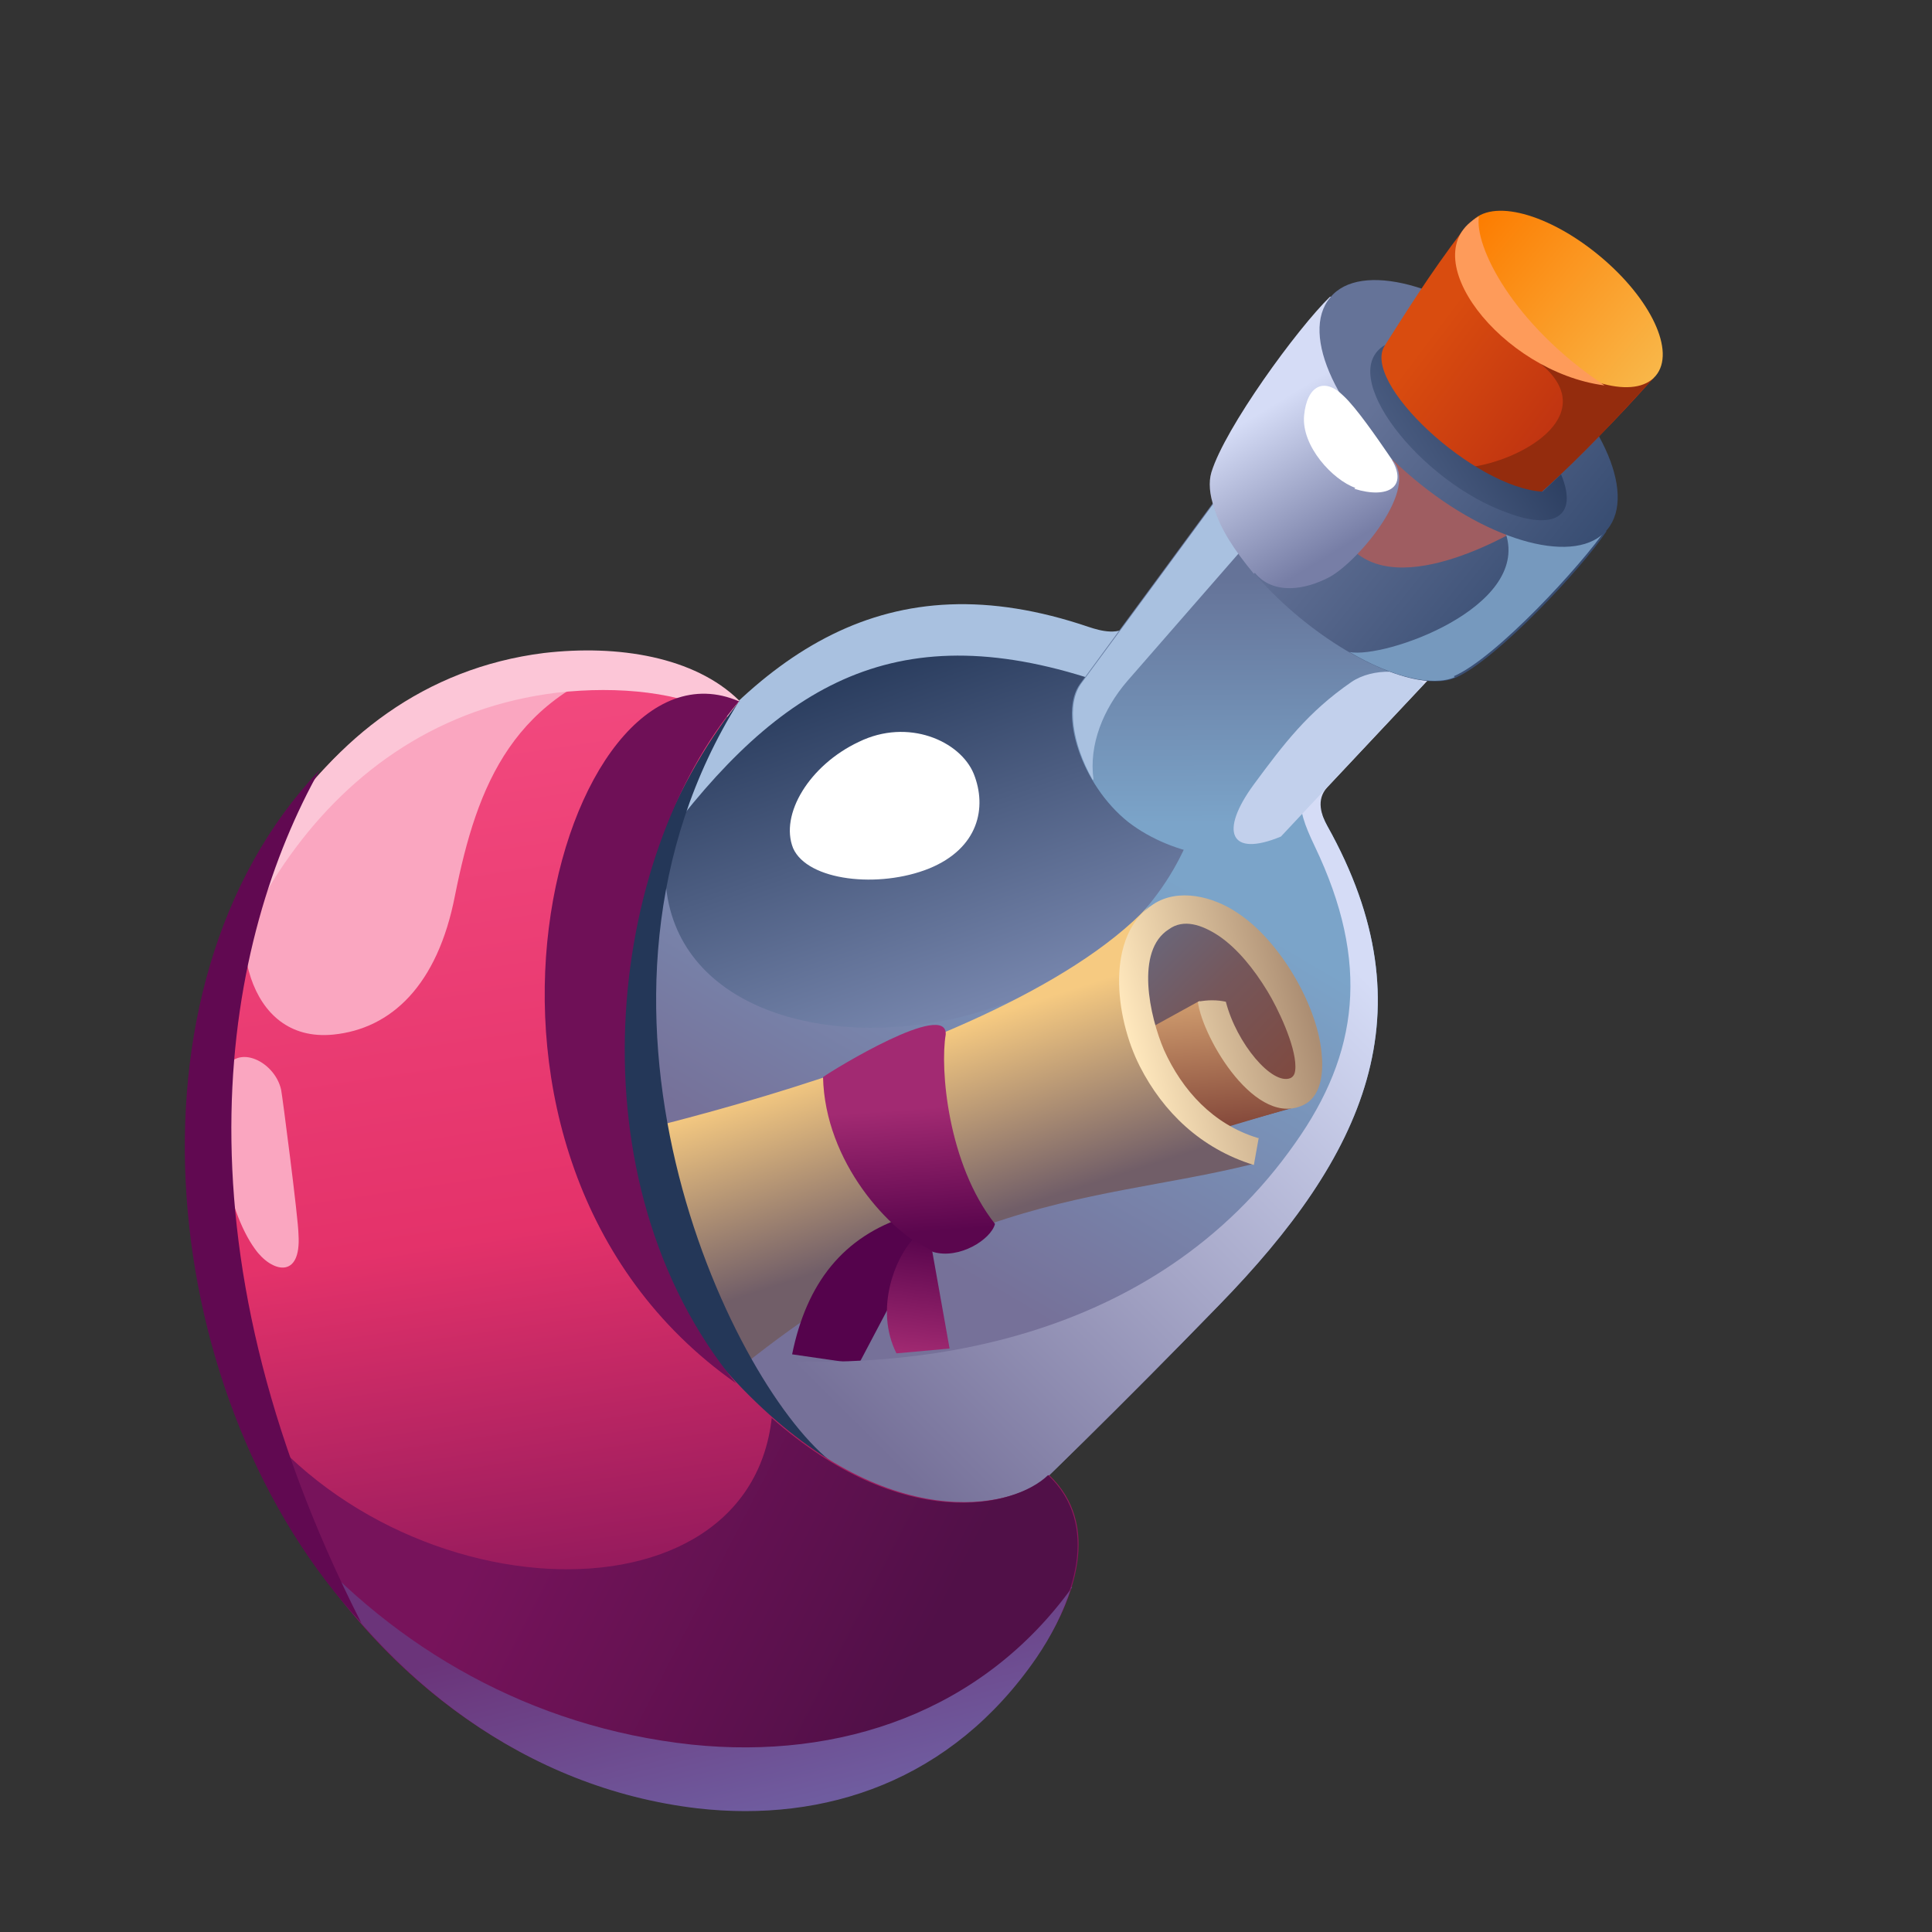
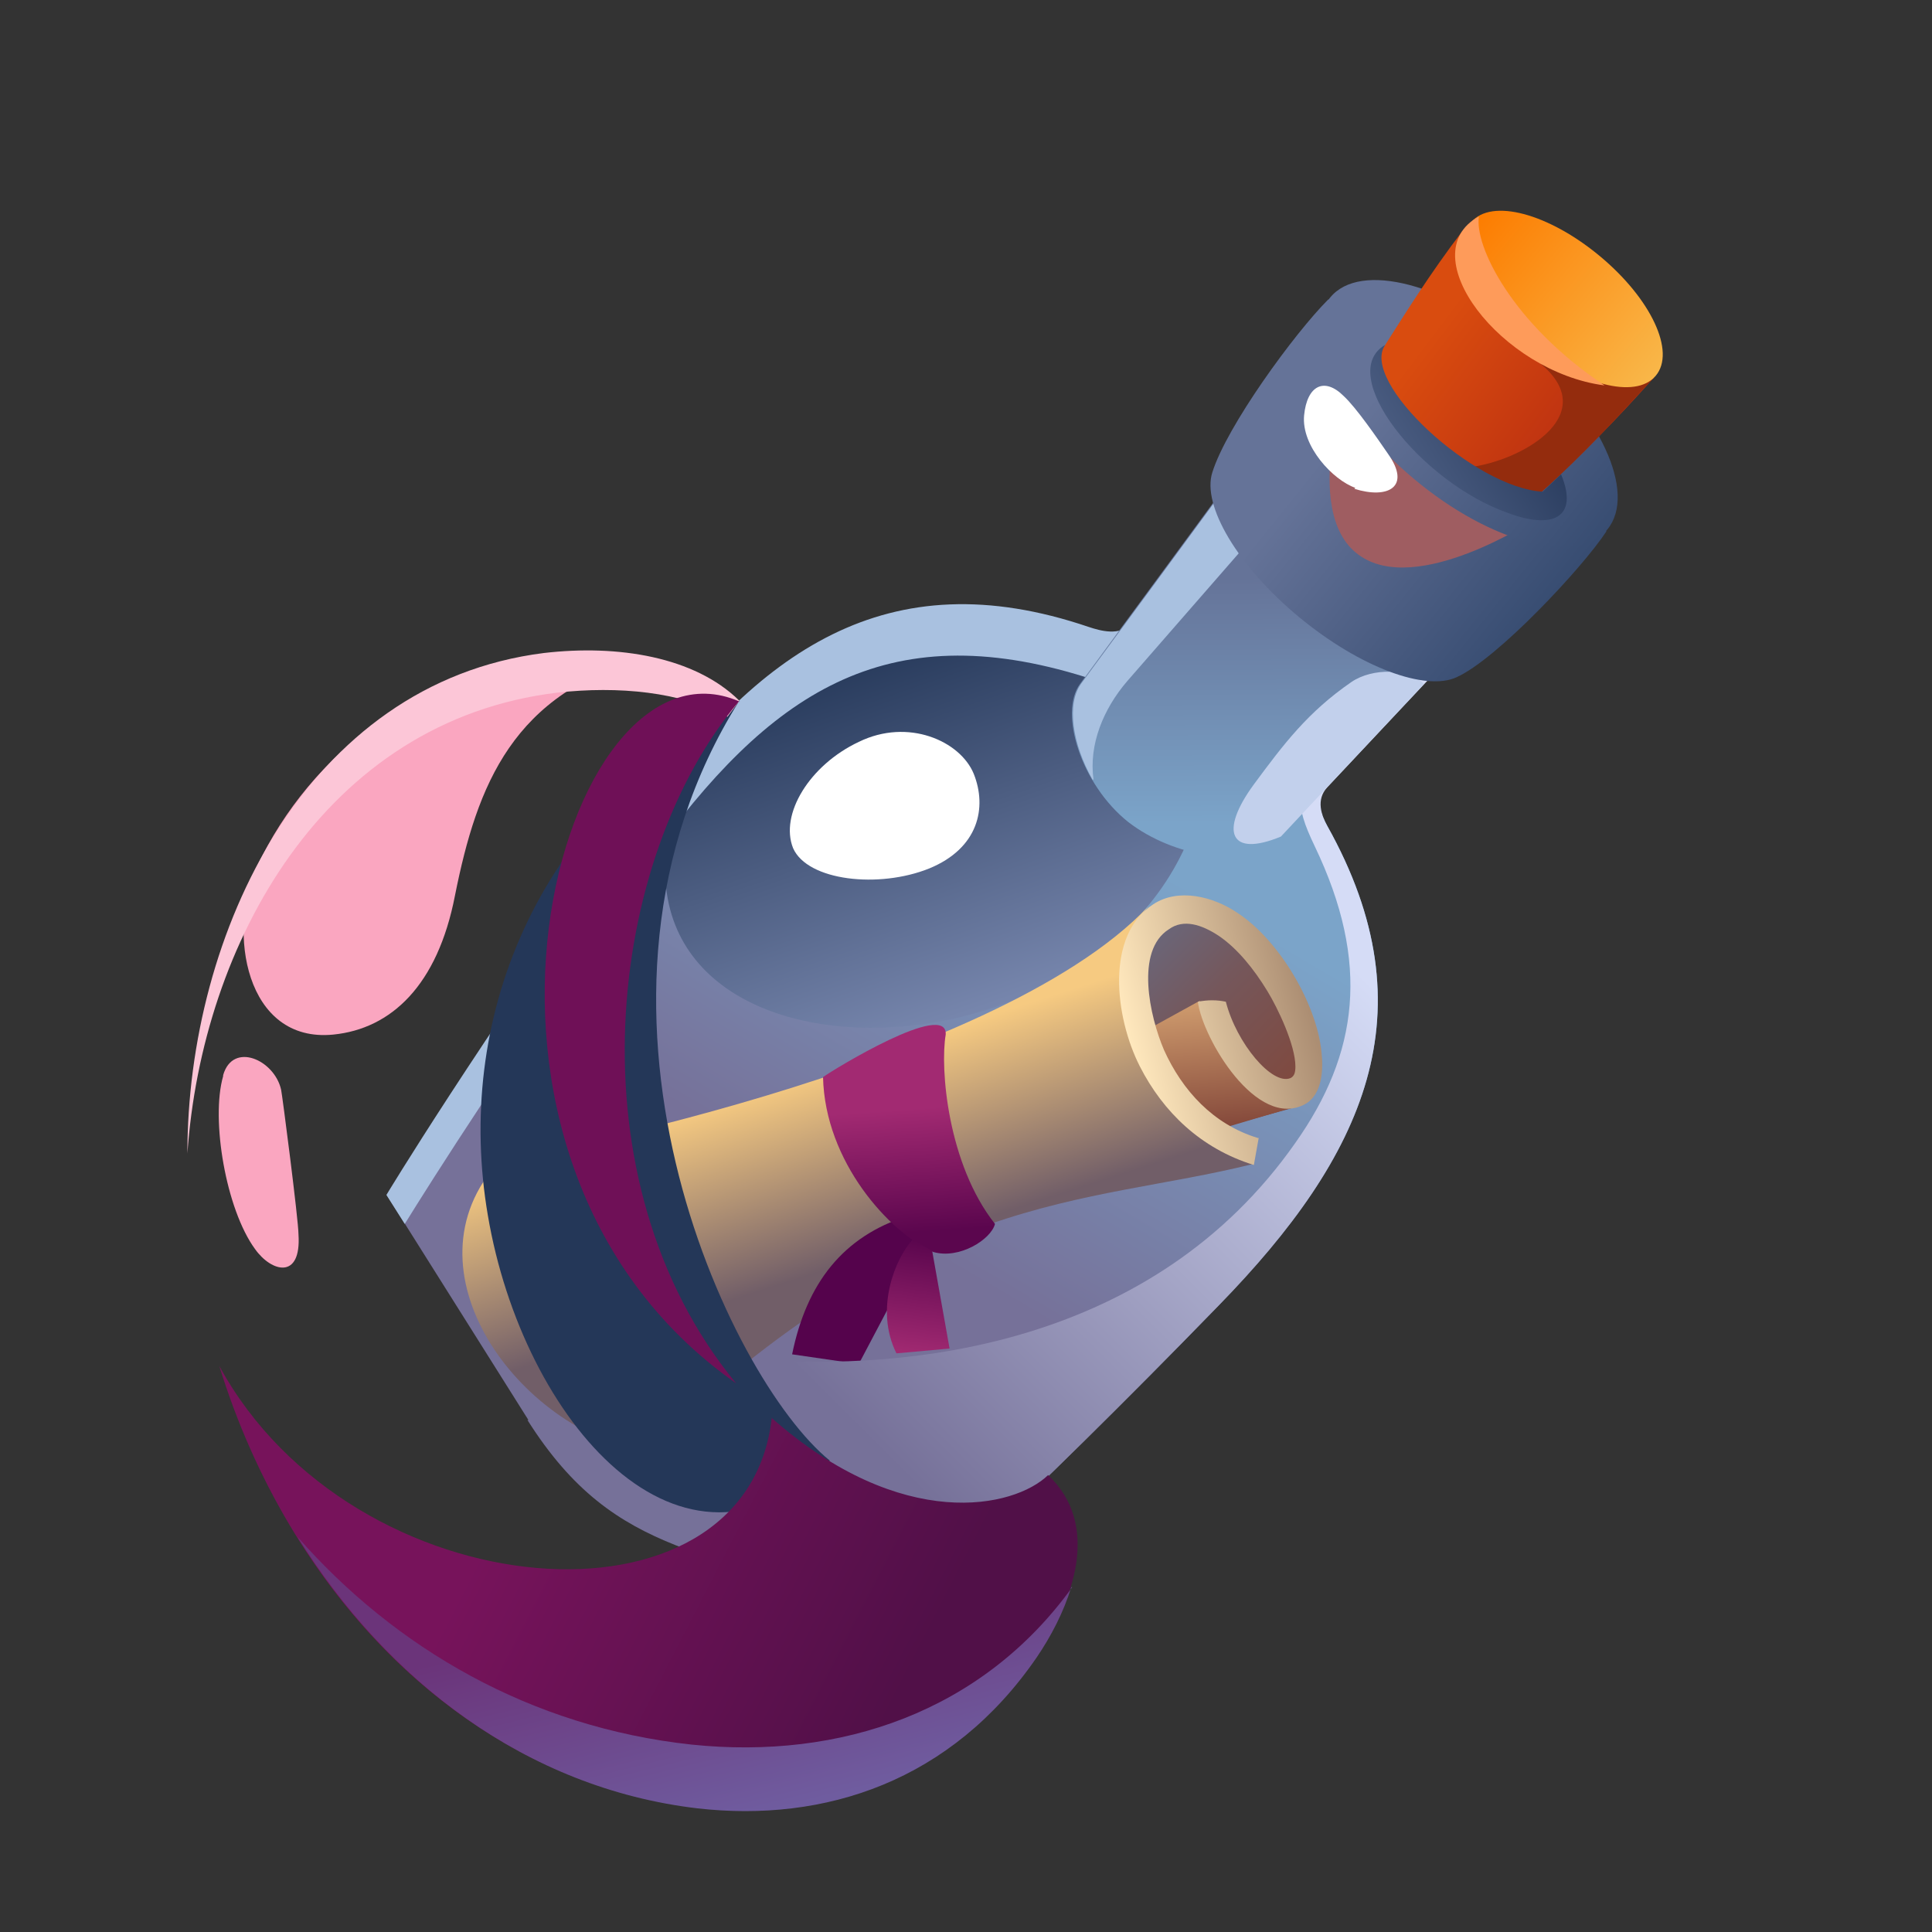
<svg xmlns="http://www.w3.org/2000/svg" viewBox="0 0 200 200">
  <rect x="0" y="0" width="200" height="200" fill="#333333" stroke="none" />
  <defs>
    <linearGradient id="A" x1="87.4" y1="124.6" x2="110.8" y2="84.7" href="#T">
      <stop offset="0" stop-color="#767199" />
      <stop offset="1" stop-color="#7ba4c9" />
    </linearGradient>
    <linearGradient id="B" x1="94.8" y1="63.8" x2="108.4" y2="103" href="#T">
      <stop offset="0" stop-color="#233657" />
      <stop offset="1" stop-color="#7887ae" />
    </linearGradient>
    <linearGradient id="C" x1="131.6" y1="113.7" x2="117.4" y2="99.8" href="#T">
      <stop offset="0" stop-color="#7f4a40" />
      <stop offset=".6" stop-color="#75575b" />
      <stop offset="1" stop-color="#6b6577" />
    </linearGradient>
    <linearGradient id="D" x1="120.7" y1="101" x2="122.2" y2="117.5" href="#T">
      <stop offset="0" stop-color="#e0ae79" />
      <stop offset="1" stop-color="#824639" />
    </linearGradient>
    <linearGradient id="E" x1="83.9" y1="111.1" x2="90" y2="130" href="#T">
      <stop offset="0" stop-color="#f6ca81" />
      <stop offset="1" stop-color="#715e68" />
    </linearGradient>
    <linearGradient id="F" x1="117.2" y1="108.8" x2="135.4" y2="104.2" href="#T">
      <stop offset="0" stop-color="#ffe8bd" />
      <stop offset="1" stop-color="#ac8e73" />
    </linearGradient>
    <linearGradient id="G" x1="93.8" y1="114.8" x2="94.7" y2="127.6" href="#T">
      <stop offset="0" stop-color="#a22a72" />
      <stop offset="1" stop-color="#5b064e" />
    </linearGradient>
    <linearGradient id="H" x1="94.7" y1="140.4" x2="96.3" y2="128.6" href="#T">
      <stop offset="0" stop-color="#a22a72" />
      <stop offset="1" stop-color="#5b064e" />
    </linearGradient>
    <linearGradient id="I" x1="129.9" y1="85.2" x2="129.8" y2="59.7" href="#T">
      <stop offset="0" stop-color="#7ba4c9" />
      <stop offset="1" stop-color="#657398" />
    </linearGradient>
    <linearGradient id="J" x1="89.5" y1="148.6" x2="139" y2="98.9" href="#T">
      <stop offset="0" stop-color="#767199" />
      <stop offset="1" stop-color="#d5dcf6" />
    </linearGradient>
    <linearGradient id="K" x1="136.5" y1="47.8" x2="158" y2="65.1" href="#T">
      <stop offset="0" stop-color="#657398" />
      <stop offset="1" stop-color="#384d72" />
    </linearGradient>
    <linearGradient id="L" x1="141.4" y1="55.2" x2="132.9" y2="41.2" href="#T">
      <stop offset="0" stop-color="#777ea6" />
      <stop offset="1" stop-color="#d5dcf6" />
    </linearGradient>
    <linearGradient id="M" x1="145.2" y1="37.4" x2="166.7" y2="54.4" href="#T">
      <stop offset="0" stop-color="#657398" />
      <stop offset="1" stop-color="#384d72" />
    </linearGradient>
    <linearGradient id="N" x1="148.6" y1="33.9" x2="163.7" y2="45.3" href="#T">
      <stop offset="0" stop-color="#d94c0f" />
      <stop offset="1" stop-color="#bc3011" />
    </linearGradient>
    <linearGradient id="O" x1="152.3" y1="23.1" x2="171.4" y2="38.9" href="#T">
      <stop offset="0" stop-color="#fc7c00" />
      <stop offset="1" stop-color="#f9b749" />
    </linearGradient>
    <linearGradient id="P" x1="162.9" y1="38.1" x2="143.9" y2="49.7" href="#T">
      <stop offset="0" stop-color="#1d3051" />
      <stop offset="1" stop-color="#4f6186" />
    </linearGradient>
    <linearGradient id="Q" x1="55.1" y1="71.8" x2="71.2" y2="180.2" href="#T">
      <stop offset="0" stop-color="#f2497e" />
      <stop offset=".5" stop-color="#e4326a" />
      <stop offset="1" stop-color="#6c0e56" />
    </linearGradient>
    <linearGradient id="R" x1="53.6" y1="152.8" x2="94.1" y2="173.7" href="#T">
      <stop offset="0" stop-color="#77135b" />
      <stop offset="1" stop-color="#511048" />
    </linearGradient>
    <linearGradient id="S" x1="77.4" y1="188.1" x2="71.8" y2="165.5" href="#T">
      <stop offset="0" stop-color="#6f5c9f" />
      <stop offset="1" stop-color="#6b347a" />
    </linearGradient>
    <linearGradient id="T" gradientUnits="userSpaceOnUse" />
  </defs>
  <g fill-rule="evenodd">
    <path d="M54.6 147c9.3 14.7 19 13 38.1 20.7 0 0 13-11.5 33.5-32.6 15-15.4 22-30.3 11.2-49.6-.6-1.1-1.6-3.1-.4-4.4l-12.7-10.6-7.1-5.9c-1.1 1.4-3.2.8-4.4.4-20.9-7.1-34.3 2.5-46.7 20-17.1 24-26 38.8-26 38.8L54.7 147z" fill="url(#A)" />
    <path d="M137,84.8c-.5-1.1-1-2.6,0-3.7l-12.7-10.6-7.1-5.9c-1.1,1.4-3.2.8-4.4.4-20.9-7.1-34.3,2.5-46.7,20l2.8,3.7c-1.9,28.1,57.6,22.2,56.2-13.9l11.9,9.9Z" fill="url(#B)" />
    <path d="M118.4,94.4c2.3-2,5.9-1.8,8.7.3,4.6,3.4,8.7,9.7,9.5,15.2.3,2.3-.7,4.2-2.1,4.6l-13.7,3.8c-5.4-4.9-8.1-14.5-2.4-23.8Z" fill="url(#C)" />
    <path d="M124.2,103.6c2.1,4.9,8.6,11.4,11.1,10.6l-18.5,5.5-8.4-7.4,15.8-8.7Z" fill="url(#D)" />
    <path d="M118.9,93.8c-7.6,8.9,1,23.4,10.8,26.7-17.7,4.4-34.4,2.4-62.9,29.8-13.1-2.3-25.4-18.9-15.1-30.1,0,0,51-9.2,67.2-26.4Z" fill="url(#E)" />
  </g>
  <path d="M130.3,117.8l-.5,2.8c-5.5-1.7-9.4-5.5-11.8-10.2-2.6-5.1-3.6-13.6,1.4-16.8,2.6-1.7,6.2-.8,8.7.9,4.3,2.8,8.2,9.4,8.7,14.4.2,1.8.1,4.4-1.7,5.4-5,2.7-10.6-6.8-11.1-10.6,1-.2,2-.2,2.9,0,1.1,4.3,4.8,8.7,6.7,7.9.4-.2.5-.6.5-1.2,0-2.2-1.8-6-2.9-7.8-1.4-2.3-3.1-4.4-5-5.7-1.8-1.2-3.7-1.8-5.2-.7-3.5,2.2-2,9-.5,12.5,1.9,4.2,5.1,7.7,9.7,9.1h0Z" fill="url(#F)" />
  <g fill-rule="evenodd">
    <path d="M93.9,125.9c-6.6,2.1-10.4,6.9-11.9,14.3l6.9,1,6.7-12.7c.3-1.2-1.8-2.7-1.8-2.7Z" fill="#55034c" />
    <path d="M97.9,107.1c-.6,3.5.2,13.4,5.1,19.6-.4,1.6-3.7,3.7-6.4,2.9-4.5-2-11.2-9.3-11.4-18.1,1.1-.8,12.9-8,12.7-4.4Z" fill="url(#G)" />
    <path d="M94.5,128.3c-1.8,1.9-4,7.2-1.7,11.8l5.5-.5-1.8-10.1-2.1-1.2Z" fill="url(#H)" />
    <path d="M136.8,84.4c-.5-1.1-.7-2.4.1-3.4l-12.7-10.6-7.1-5.9c-1.1,1.4-3.2.8-4.4.4-20.9-7.1-34.3,2.5-46.7,20-17.1,24-26,38.8-26,38.8l1.9,3c2.6-4.2,11.1-17.7,25.2-37.5,12.5-17.5,24.5-25.6,45.3-19.1,1.3.4,4.7.1,5.8-1.3l7.1,5.9,11.6,9.6Z" fill="#a9c1e0" />
    <path d="M131.6,87.5c-2.8,2.2-10,1.3-14.8-2.4-4.9-3.9-7.2-11.3-5-14.3l14.7-20,22,18.6-17,18.1Z" fill="url(#I)" />
    <path d="M113.1,80.7c-2.1-3.7-2.7-7.8-1.2-9.9l14.7-20,1.7,6.4-11.6,13.3c-2.5,2.9-4,6.6-3.5,10.2Z" fill="#a9c1e0" />
    <path d="M92.7 167.7s13-11.5 33.5-32.6c15-15.4 22-30.3 11.2-49.6-.6-1.1-1.2-2.7 0-4l10.9-11.6h-3.6l-7.4 8.4c-3.1 3.6-3.4 4.7-1.2 9.3 5.8 12.1 4.5 21.5-2 30.7-14.7 21-39.9 23.7-56.3 22.4l14.9 27h0z" fill="url(#J)" />
    <path d="M147.4,70.8c-1.5-1.6-5.3-1.7-7.5-.2-4.5,3.1-7,6.4-10.1,10.6-3.6,4.9-2.5,7.6,2.8,5.4l14.8-15.8Z" fill="#c2d0ec" />
    <path d="M150.8,70.1c-3.2,1.5-10-1-16.3-6.2-6.4-5.3-10.1-11.6-9-15,1.5-4.8,8.5-14.4,12-17.9,10.6,8.3,18.7,15.1,28.8,24-2.5,3.8-11.3,13.2-15.5,15.1Z" fill="url(#K)" />
    <path d="M139.7,38.3s-5.2,14.6.9,19.1c6,4.5,18.4-3.7,18.4-3.7l-19.3-15.3Z" fill="#9f5d61" />
-     <path d="M150.6,70.1c-2.3,1-6.5,0-10.9-2.6,3.7.7,18.6-4.6,16.2-12.2,2.2-1.2,4.2-2.1,7-2.6.9.8,2.5,1.1,3.4,2-2.5,3.7-11.4,13.4-15.8,15.3Z" fill="#7699be" />
-     <path d="M129.8,59.4c-2-2.4-3.5-4.7-4.1-6.8-.5-1.4-.6-2.7-.3-3.7,1.4-4.6,8.9-14.9,12.3-18.2,3.1,2.4,5.3,5.7,8.1,7.9-1.3,2.8.9,7.5-1.7,9,2.9,2.9-3.4,10.4-6.4,12.1-2.6,1.4-5.9,1.9-7.8-.4Z" fill="url(#L)" />
    <path d="M157.7 36c7.9 6.6 11.8 15 8.7 18.8s-12.1 1.4-20-5.2-11.9-15-8.7-18.8c3.1-3.8 12.1-1.4 20 5.2z" fill="url(#M)" />
    <path d="M142.7 36.8c2.8-4.4 5.2-8.3 8.7-12.9 6.8 5.5 13.2 9.6 19.8 15.2-3.9 4.4-7.7 8.2-11.6 11.8-2.4.5-6.7-1.2-10.6-4.5s-6.4-7.1-6.4-9.6z" fill="url(#N)" />
    <path d="M171.2,39.1c-3.7,4-7.4,8.1-11.6,11.8-1.9,0-4.9-1.2-7-2.6,5.5-.9,13.2-5.6,6.7-10.8-.2-8.5,7.1-6.1,11.9,1.6Z" fill="#942c0d" />
-     <path d="M165.6 26.5c5.3 4.4 7.9 9.9 5.8 12.4s-8 .9-13.3-3.5-7.9-9.9-5.8-12.4 8-.9 13.3 3.5z" fill="url(#O)" />
+     <path d="M165.6 26.5c5.3 4.4 7.9 9.9 5.8 12.4s-8 .9-13.3-3.5-7.9-9.9-5.8-12.4 8-.9 13.3 3.5" fill="url(#O)" />
    <path d="M143.4,35.7c-5.2,3,3.6,14.2,12.7,17.4,4.5,1.7,7.4.6,5.5-4l-1.9,1.8c-7.1-.4-19-11.4-16.3-15.2Z" fill="url(#P)" />
    <path d="M153.1,22.4c-.5,3,3.4,11.1,13,17.5-10.7-1.4-20.1-13.6-13-17.5Z" fill="#fe9b5a" />
    <path d="M140.3 50.5c-2.3-.8-5.6-4.3-5.3-7.5.3-3.1 2.1-4 4.1-2 1.3 1.2 3.5 4.4 4.6 6 2.4 3.4 0 4.7-3.5 3.6zM82.1 87.8c-1.4-3.5 1.7-8.6 6.8-11 5.1-2.5 10.5-.1 11.9 3.3 1.4 3.5.5 7.7-4.6 9.8-5.2 2.1-12.6 1.3-14.1-2.1h0z" fill="#fff" />
    <path d="M76.5,72.6c-19.5,31.1-1.1,70.1,9.4,78.6-15.3,15-31.8-4.1-35.4-25.4-3.4-19.9,4.6-41.2,26.1-53.2Z" fill="#243758" />
-     <path d="M76.5,72.6c-14.7,18.4-19.1,51.3.4,71.2,14.8,15.2,28,12.5,31.7,8.9,5.4,5.1,2.8,12.9-1.3,18.8-8.8,12.8-21.9,17.1-35.1,15.6-31.3-3.7-51.9-35.1-52.8-65.7-.7-23.1,11.5-50.6,36.9-53.7,7.7-.9,15.6.4,20.2,4.9Z" fill="url(#Q)" />
    <path d="M23.1 111.4c-1.3 4.5.3 13.8 3.3 17.9 1.7 2.4 4.8 3.2 4.5-1.5 0-1.5-1.7-14.6-1.8-15-.7-3.1-5-5-6-1.5zm16-36.6c-5.4 3.8-9.7 9-12.5 14.9-3.1 6.7-1.2 18.3 7.9 17.4 6-.6 10.8-5.1 12.6-14.4 2.3-11.5 6-21 19.9-24.7-9.8-1.3-19.8 1.1-27.9 6.8z" fill="#faa6c0" />
    <path d="M76.5 72.6l-1.2 1.6C70.5 71.6 64 71 57.7 71.7c-24.2 2.9-36.8 26.1-38.3 47.7 0-22.7 12.2-48.7 36.9-51.8 7.7-.9 15.6.4 20.2 4.9h0z" fill="#fcc6d7" />
    <path d="M79.9,146.8c13.5,11.9,25.1,9.3,28.6,5.9,5.4,5.1,2.8,12.9-1.3,18.8-8.8,12.8-21.9,17.1-35.1,15.6-24.4-2.9-42.3-22.6-49.4-45.7,13.8,25.4,54.7,28.6,57.2,5.3Z" fill="url(#R)" />
    <path d="M110.9,164.3c-.8,2.6-2.1,5.1-3.6,7.3-8.8,12.8-21.9,17.1-35.1,15.6-17.8-2.1-32.2-13.3-41.4-28.1,10.1,11.5,24.1,19.7,40.8,21.5,15.4,1.6,30.1-3.4,39.4-16.3Z" fill="url(#S)" />
    <path d="M76.5,72.6c-13.7,16.2-17.6,49.6-.3,70.6-33.6-23.6-18.2-78.6.3-70.6Z" fill="#6f1057" />
-     <path d="M33.1 79.7C23.4 97 17 127.9 37.4 168c-21-22.5-25.8-65.7-4.3-88.3z" fill="#610951" />
  </g>
</svg>